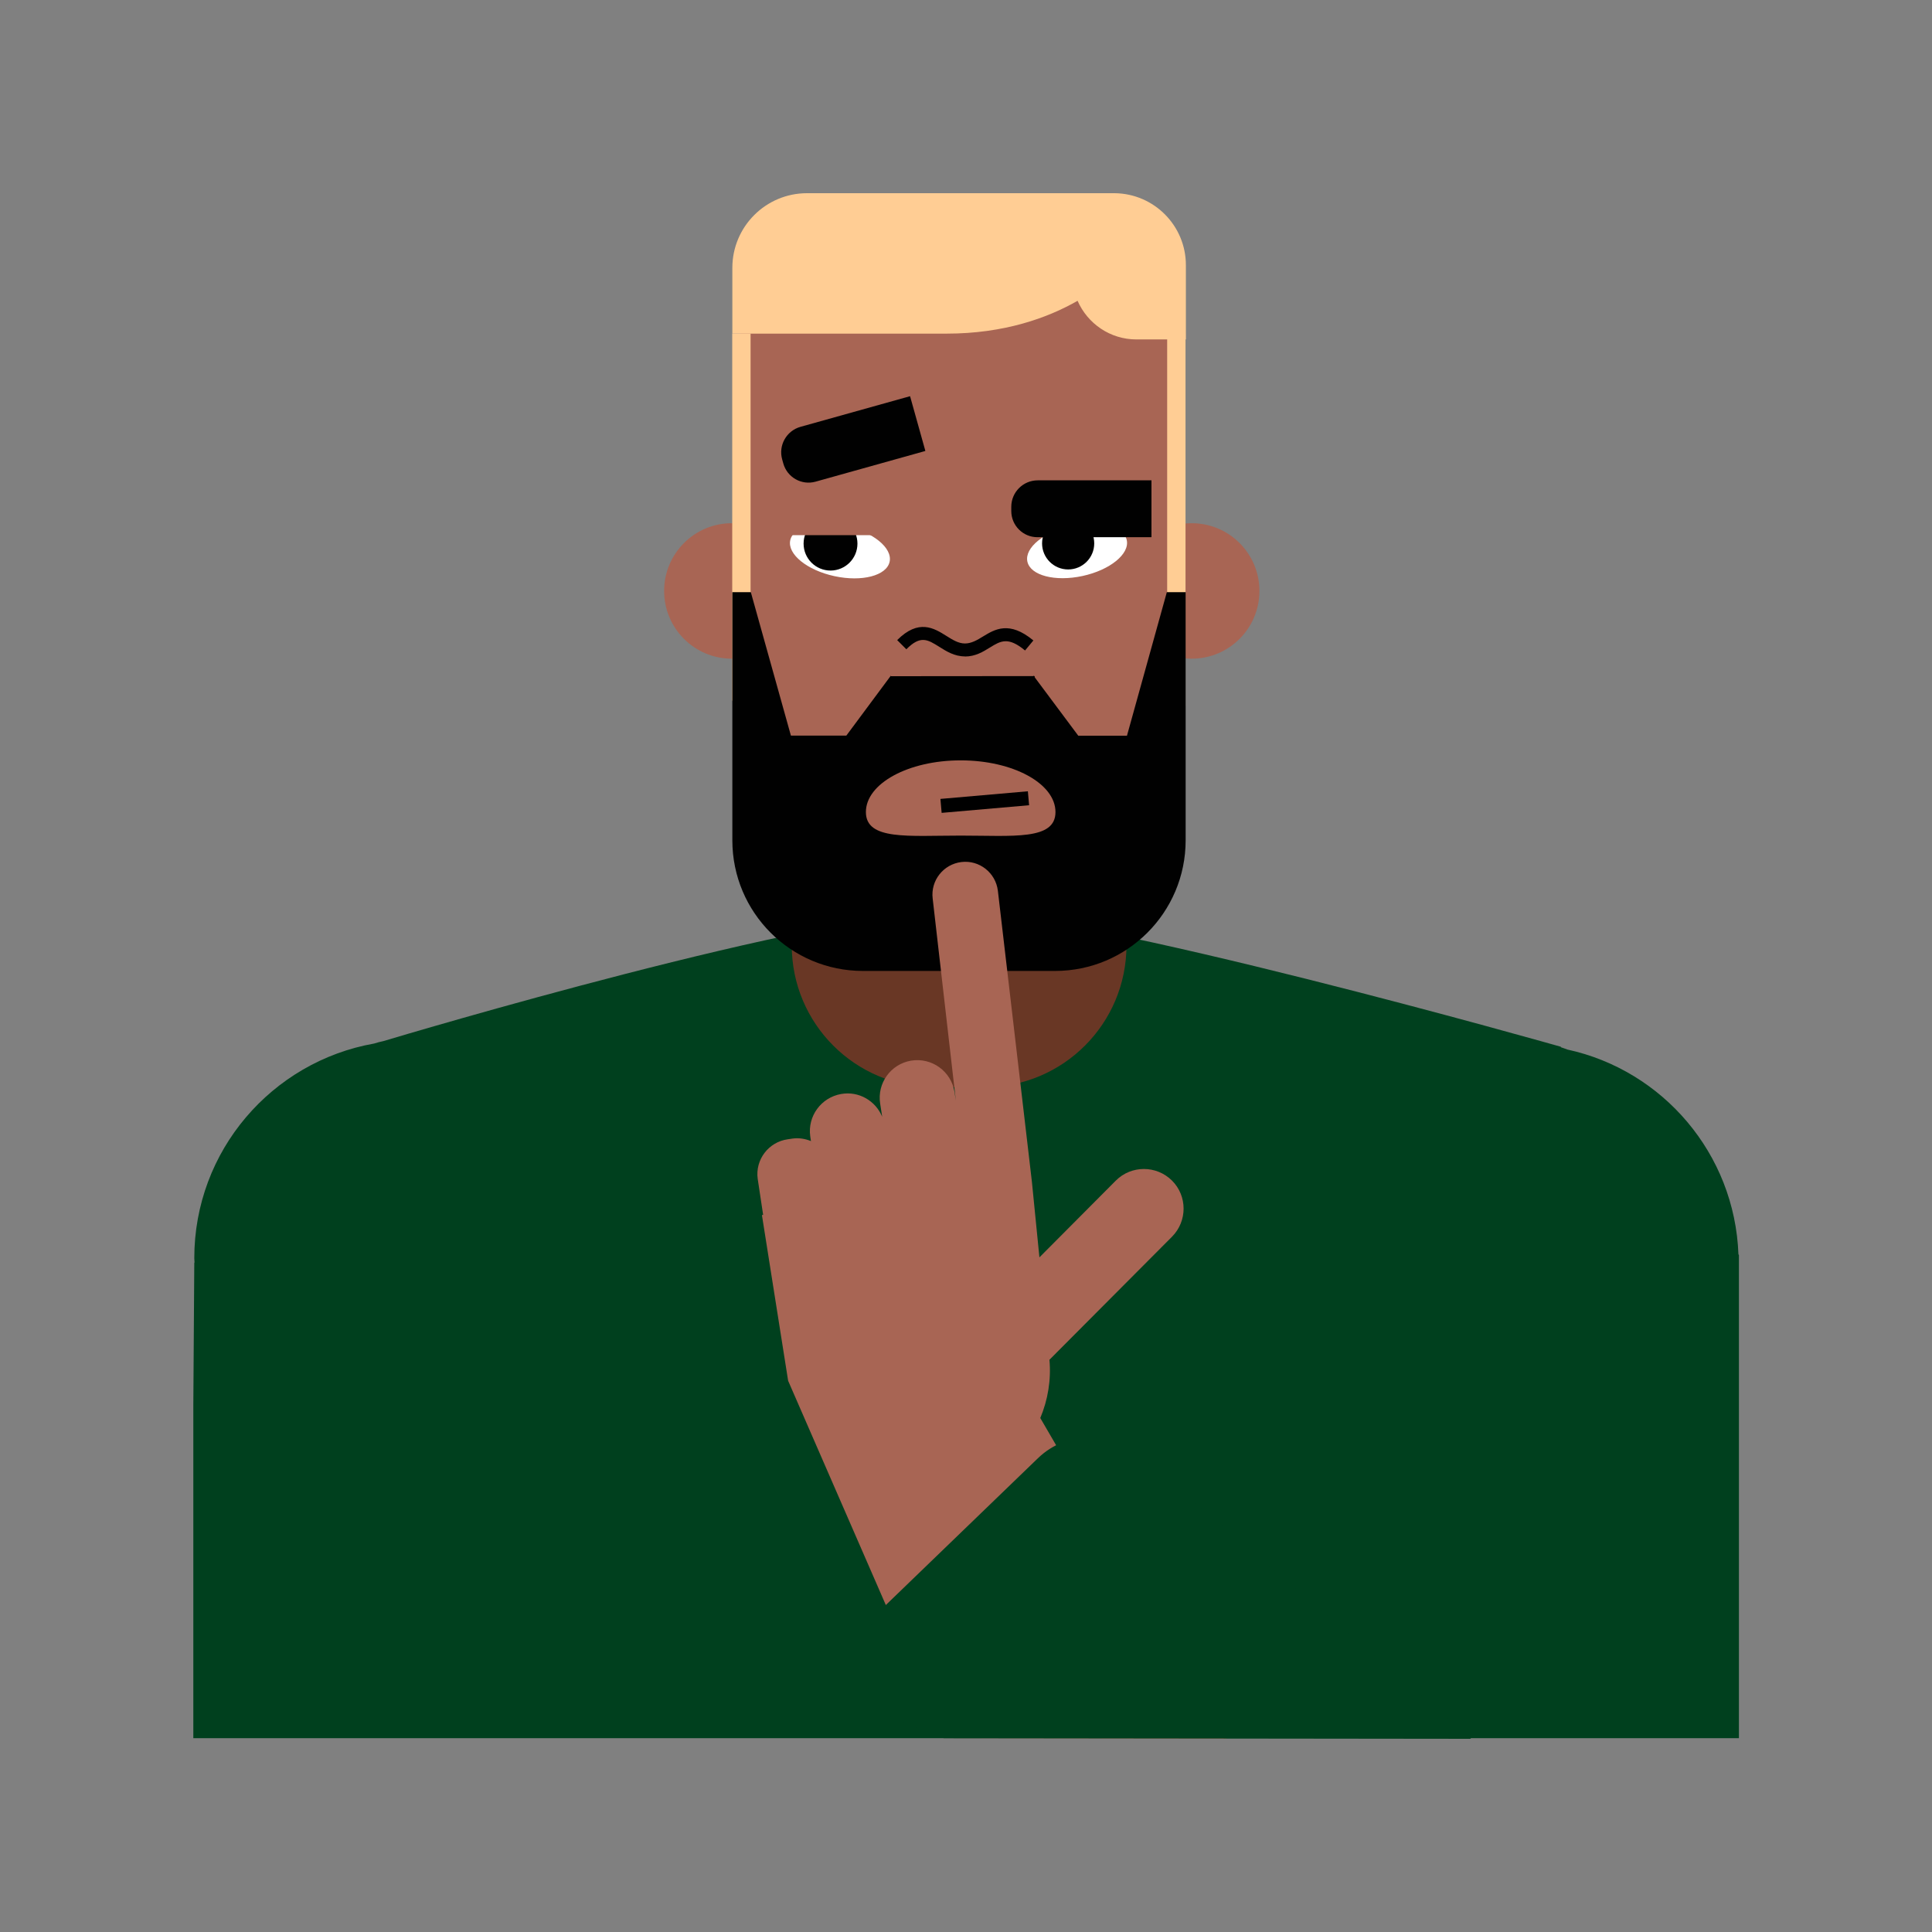
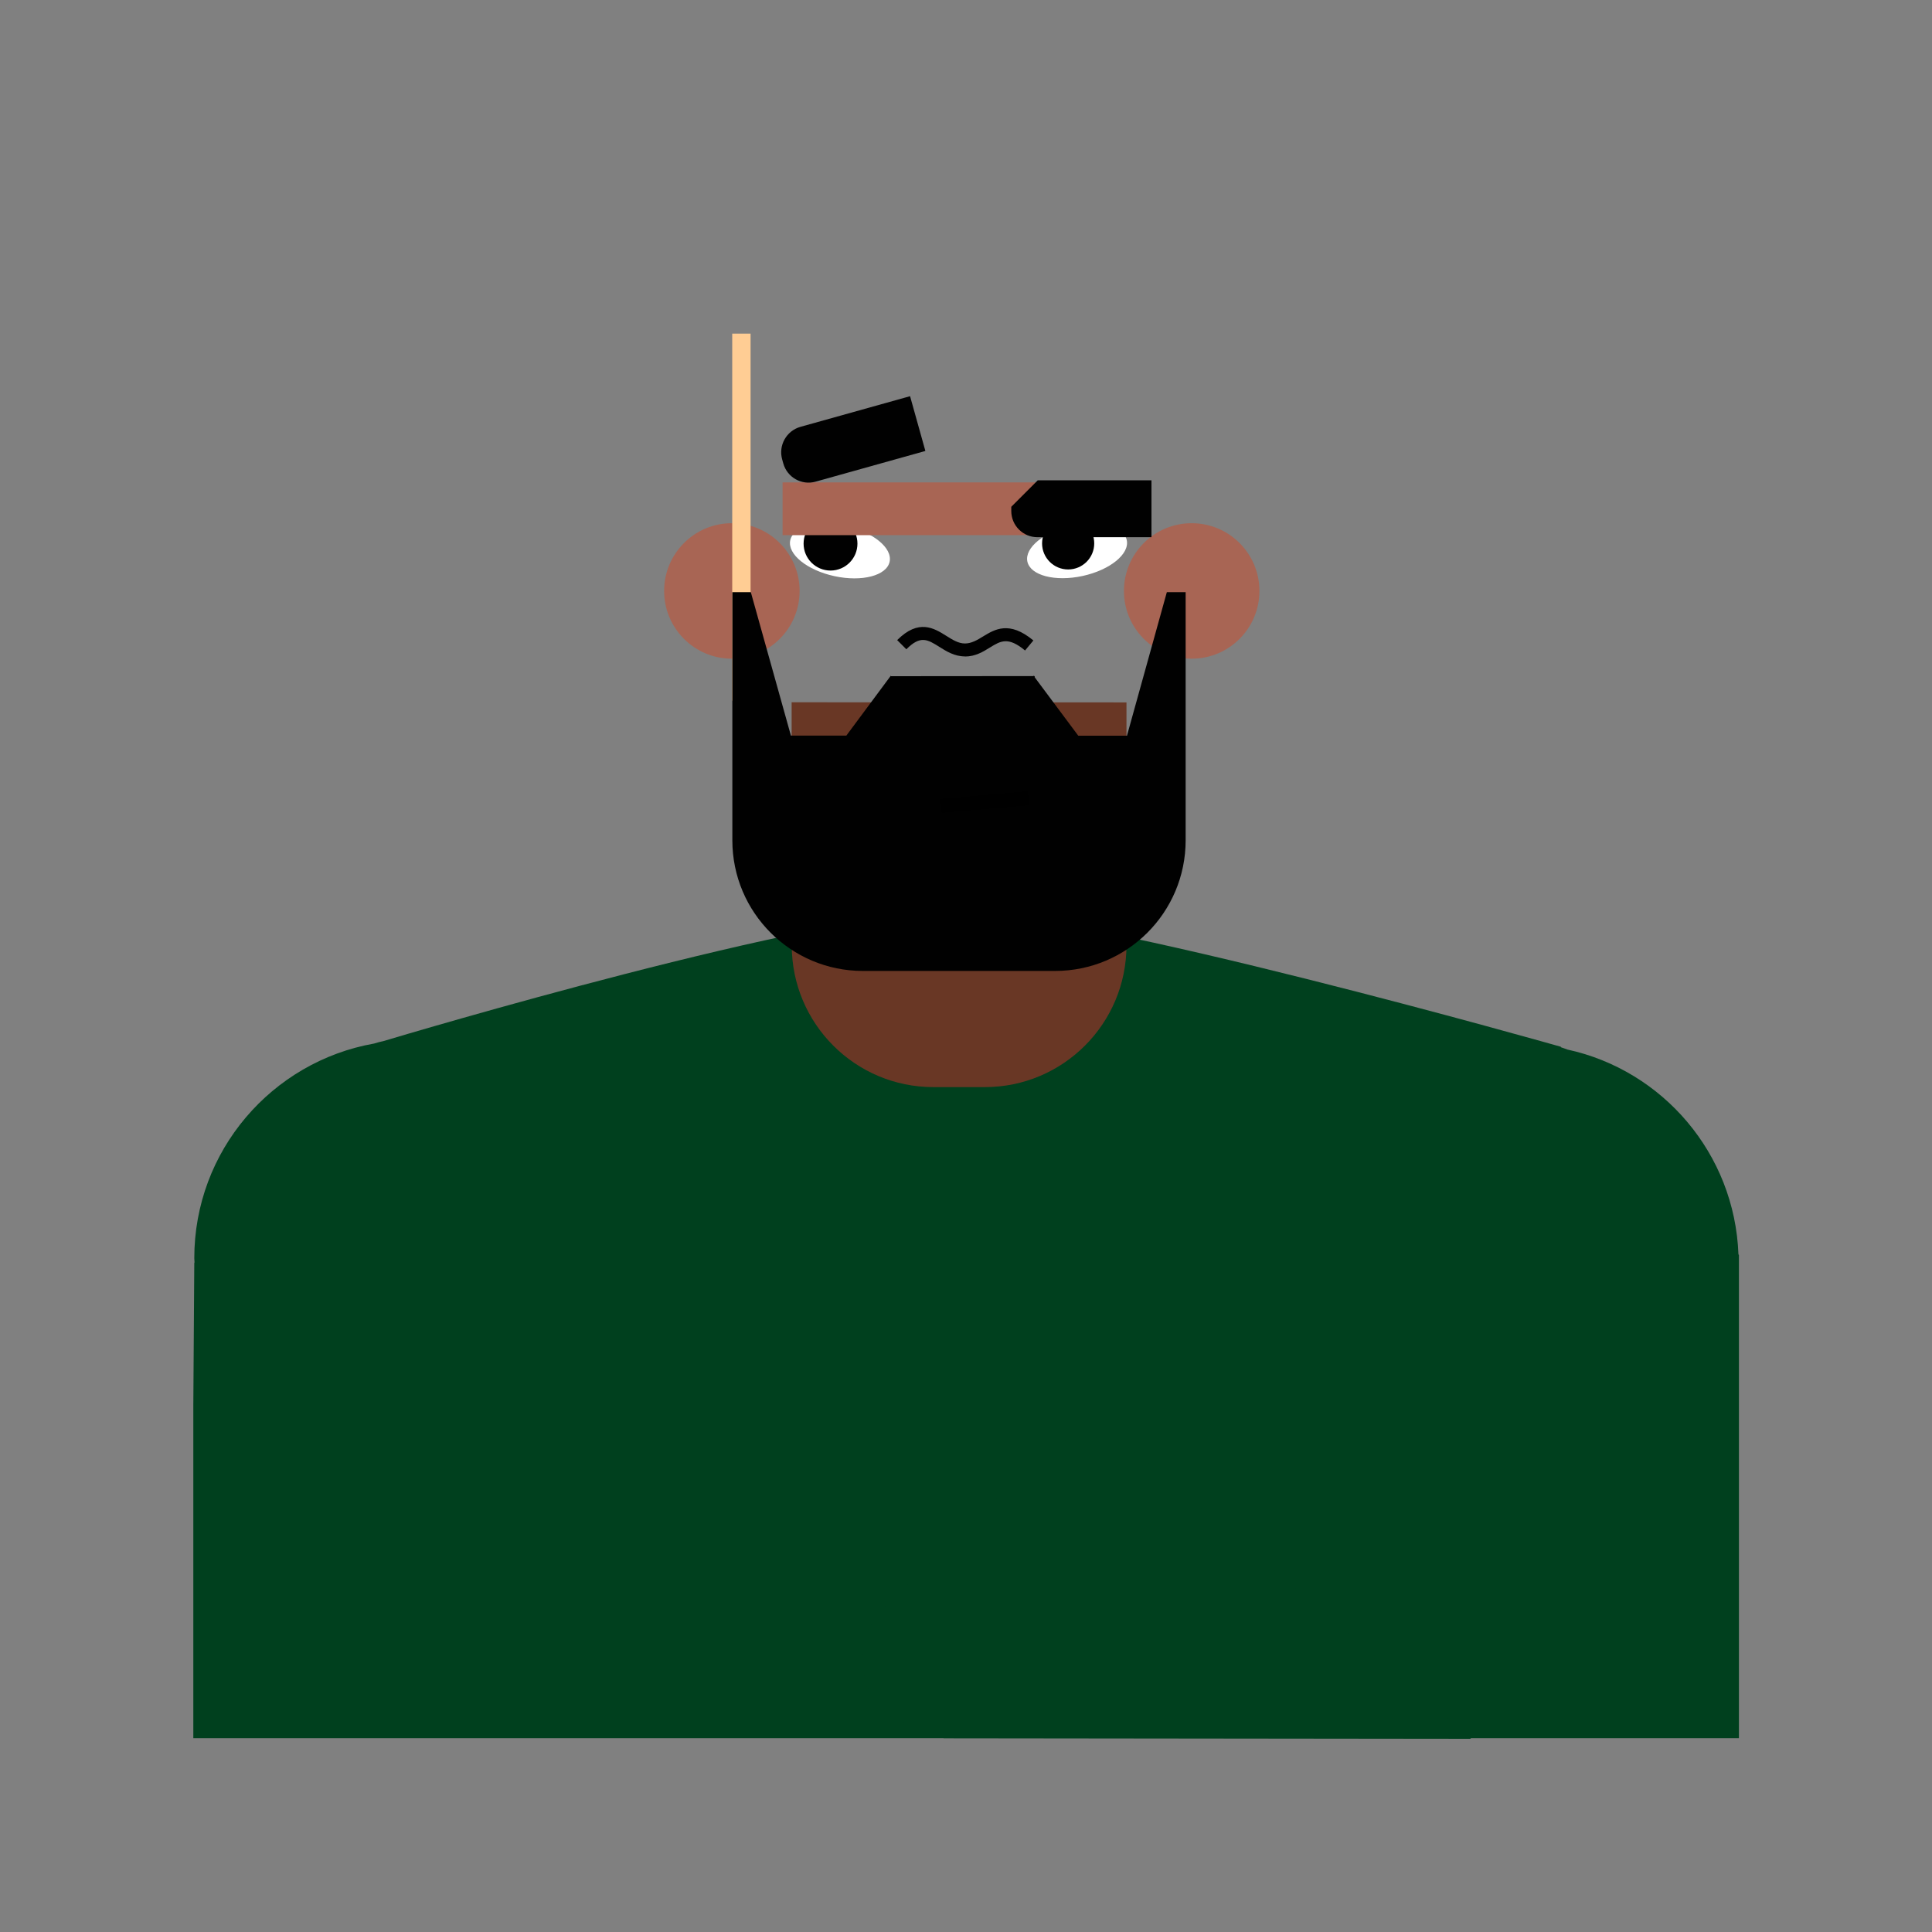
<svg xmlns="http://www.w3.org/2000/svg" id="man" viewBox="0 0 160 160">
  <rect x="0" y="0" width="160" height="160" fill="#808080" stroke="none" />
  <defs>
    <style>
      .cls-1, .cls-2, .cls-3, .cls-4, .cls-5, .cls-6, .cls-7 {
        stroke-width: 0px;
      }

      .cls-2 {
        fill: #a86554;
      }

      .cls-3 {
        fill: #fff;
      }

      .cls-4 {
        fill: #ffcd94;
      }

      .cls-5 {
        fill: #010101;
      }

      .cls-6 {
        fill: #00401e;
      }

      .cls-7 {
        fill: #693725;
      }
    </style>
  </defs>
  <path class="cls-6" d="m143.97,103.88c-.31-8.34-6.26-15.24-14.16-16.96-.18-.06-.36-.14-.54-.19v-.04s-39.5-11.24-50.11-11.24c-11.39,0-45.88,10.31-47.41,10.77-.25.05-.51.12-.76.2-8.47,1.5-14.9,8.88-14.9,17.78,0,.12.02.23.02.35,0,0-.01.02-.02.03l-.08,11.78v27.59h128v-40.01s-.02-.04-.03-.05Z" />
  <path class="cls-7" d="m65.56,78.29v-20.13s27.73.01,27.73.01v20.12c0,6.48-5.25,11.74-11.73,11.74h-4.26c-6.48,0-11.73-5.26-11.73-11.74Z" />
  <circle class="cls-2" cx="60.61" cy="48.94" r="5.61" />
  <circle class="cls-2" cx="98.69" cy="48.94" r="5.61" />
-   <rect class="cls-2" x="60.98" y="16" width="36.76" height="55.53" rx="14.82" ry="14.82" />
  <ellipse class="cls-3" cx="89.2" cy="45.63" rx="4.21" ry="2.13" transform="translate(-7.63 19.87) rotate(-12.2)" />
  <ellipse class="cls-3" cx="69.56" cy="45.63" rx="2.13" ry="4.21" transform="translate(10.26 103.98) rotate(-77.8)" />
  <rect class="cls-4" x="60.64" y="27.63" width="1.52" height="30.4" />
-   <rect class="cls-4" x="96.66" y="27.63" width="1.52" height="30.83" />
  <path class="cls-5" d="m79.9,54.36c-.85,0-1.52-.42-2.11-.79-.97-.61-1.56-.98-2.73.2l-.76-.76c1.78-1.78,3.05-.99,4.07-.35.51.32,1,.63,1.54.63s1.01-.28,1.5-.58c.97-.59,2.17-1.33,4.17.33l-.69.83c-1.4-1.16-2.01-.8-2.92-.24-.56.35-1.2.74-2.06.74Z" />
-   <path class="cls-4" d="m92.31,16h0s-.07,0-.07,0h-25.41c-3.41,0-6.18,2.77-6.18,6.18v5.45h17.75c4.73,0,8.35-1.29,10.84-2.72.82,1.88,2.69,3.2,4.87,3.2h4.1v-6.15c0-3.27-2.63-5.92-5.89-5.96Z" />
  <path class="cls-5" d="m96.63,49.05l-3.3,11.88h-4.03l-3.61-4.84v-.1s-.07,0-.07,0l-.04-.05v.05s-11.8.01-11.8.01v-.05s-3.69,4.97-3.69,4.97h-4.59l-3.32-11.88h-1.53v20.55c0,5.98,4.84,10.82,10.82,10.82h15.9c5.98,0,10.82-4.84,10.82-10.82v-20.55h-1.55Z" />
-   <path class="cls-2" d="m87.41,67.25c0,2.36-3.51,1.95-7.85,1.95s-7.85.41-7.85-1.95,3.51-4.28,7.85-4.28,7.85,1.92,7.85,4.28Z" />
  <circle class="cls-5" cx="88.46" cy="45" r="2.16" />
  <circle class="cls-5" cx="68.78" cy="45.02" r="2.23" />
  <rect class="cls-2" x="64.8" y="39.95" width="30.03" height="4.37" transform="translate(159.64 84.27) rotate(180)" />
  <path class="cls-5" d="m66.8,34.29h9.42v4.69s0,.02-.02.02h-9.42c-1.2,0-2.17-.97-2.17-2.17v-.35c0-1.21.98-2.19,2.19-2.19Z" transform="translate(-7.27 20.31) rotate(-15.62)" />
-   <path class="cls-5" d="m85.94,39.78h9.42v4.69s0,.02-.02.02h-9.42c-1.2,0-2.17-.97-2.17-2.17v-.35c0-1.21.98-2.19,2.19-2.19Z" />
-   <path class="cls-2" d="m86.15,117.44c.63-1.5.91-3.16.76-4.83l10.15-10.19c1.28-1.29,1.28-3.37,0-4.65-1.29-1.28-3.37-1.28-4.65,0l-6.33,6.36-.62-6.24-2.82-24.12c-.18-1.49-1.53-2.56-3.02-2.38-1.49.18-2.56,1.53-2.38,3.02l1.92,16.74-.11-.71c-.27-1.72-1.89-2.89-3.61-2.6h0c-1.68.29-2.81,1.87-2.55,3.55l.17,1.1c-.54-1.32-1.93-2.15-3.4-1.89-1.66.29-2.79,1.84-2.56,3.5l.06.4c-.46-.19-.98-.28-1.51-.21l-.41.06c-1.59.22-2.71,1.69-2.49,3.28l.45,2.98-.1.02,2.17,13.72,12.89,29.59,23.44.05-15.45-26.56Z" />
+   <path class="cls-5" d="m85.94,39.78h9.42v4.69s0,.02-.02.02h-9.42c-1.2,0-2.17-.97-2.17-2.17v-.35Z" />
  <line class="cls-1" x1="77.93" y1="66.73" x2="85.17" y2="66.1" />
  <rect class="cls-1" x="77.92" y="65.84" width="7.27" height="1.16" transform="translate(-5.47 7.35) rotate(-4.99)" />
  <path class="cls-6" d="m121.83,144l-27.1-23.11c-2.4-2.45-6.32-2.5-8.78-.12l-12.64,12.2c-2.54,2.45-2.54,6.52,0,8.98l4.85,2" />
</svg>